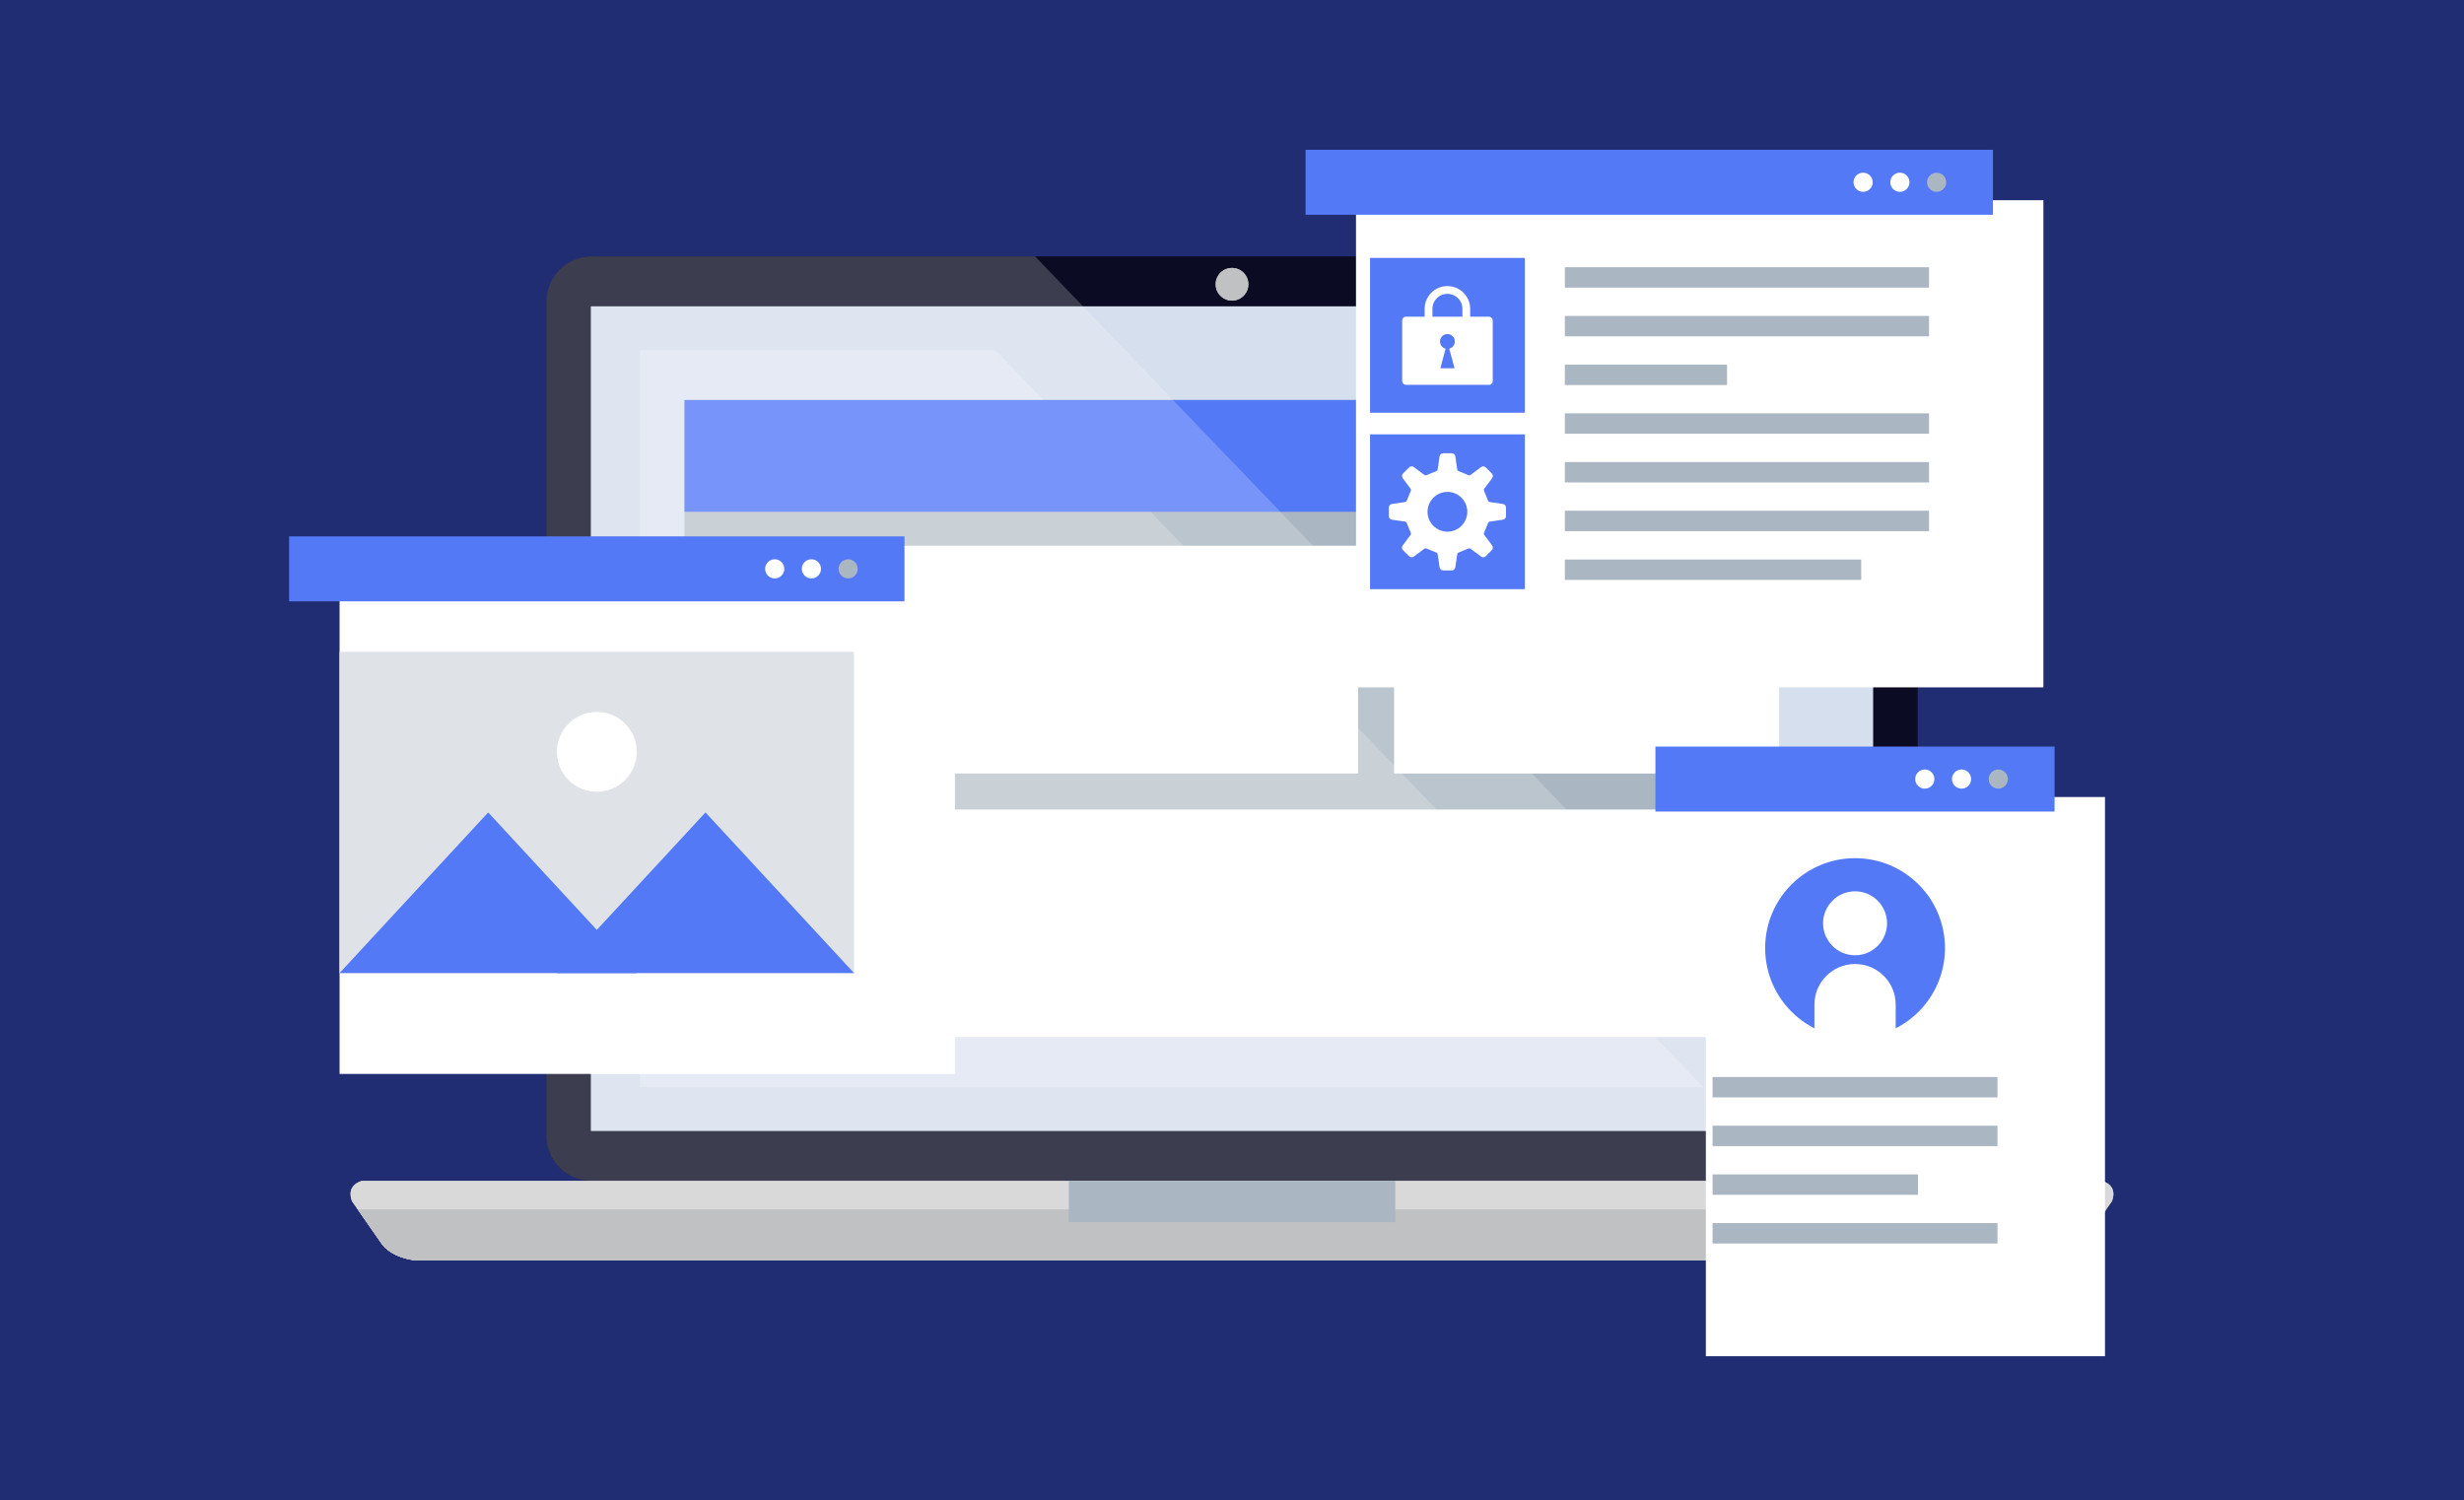
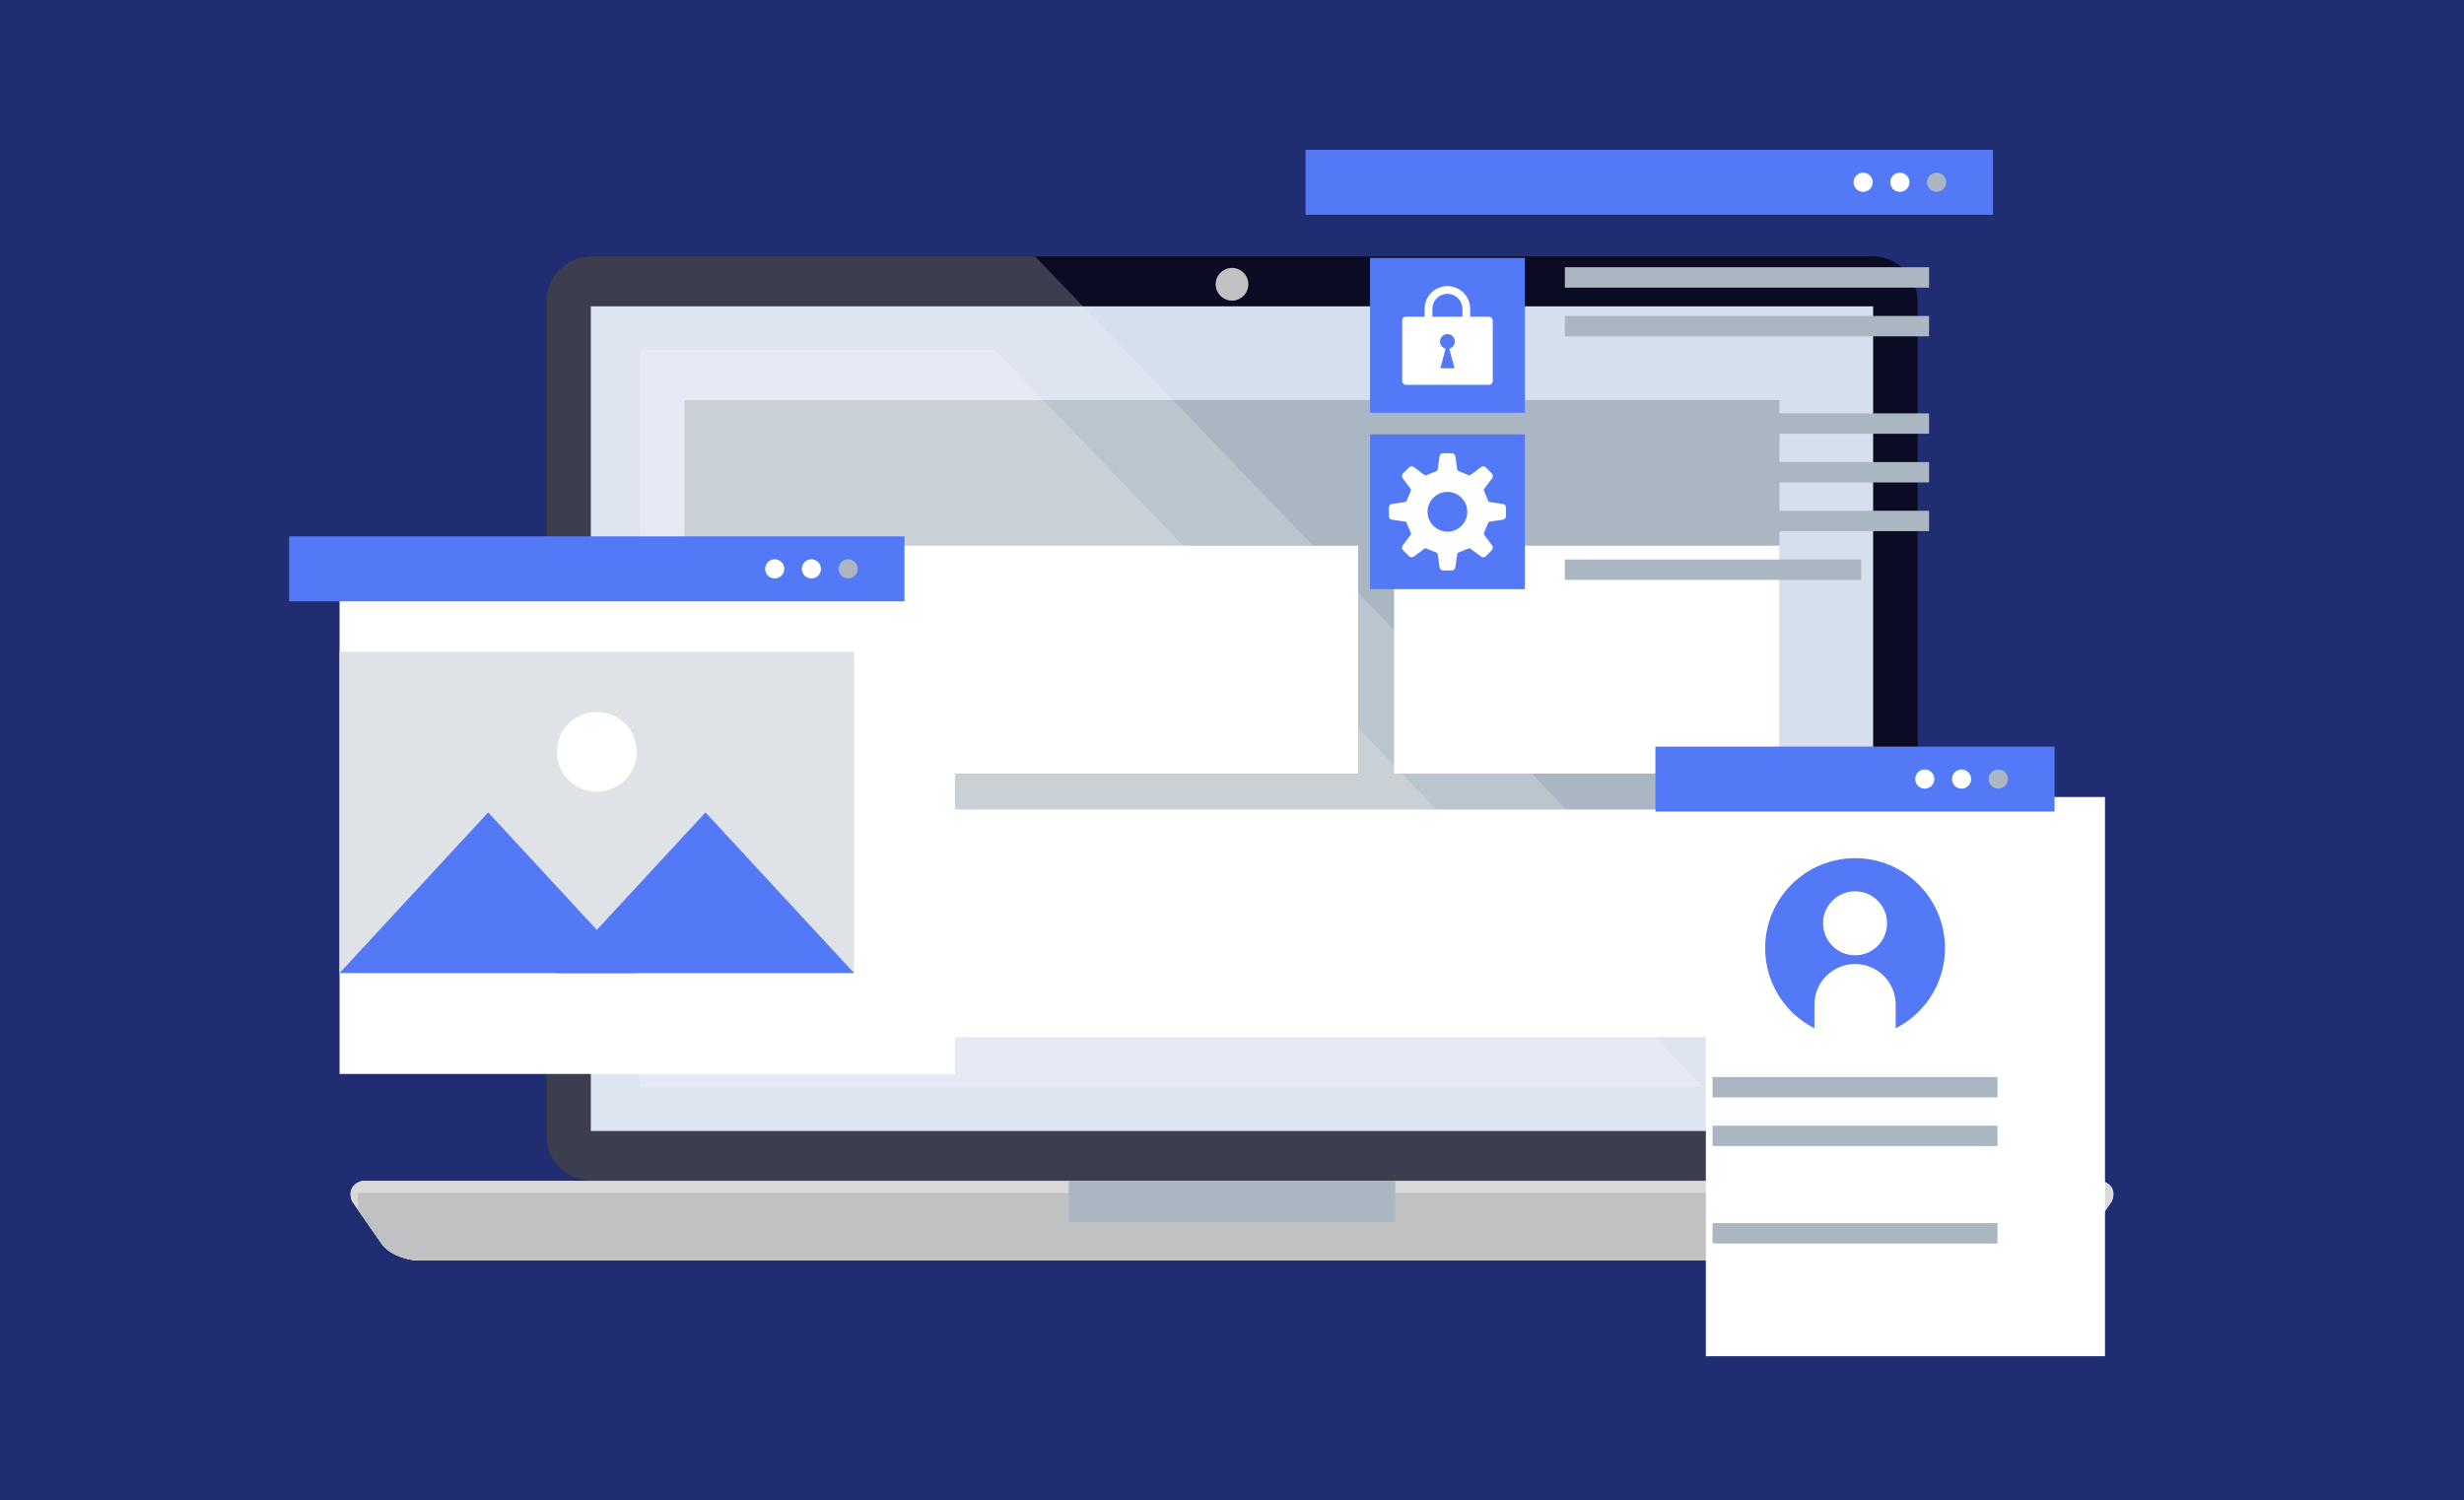
<svg xmlns="http://www.w3.org/2000/svg" viewBox="0 0 342 208.24">
  <defs>
    <style>
      .cls-1 {
        fill: #0b0c23;
      }

      .cls-2 {
        fill: #aab6c1;
      }

      .cls-3 {
        fill: #d9d9d9;
      }

      .cls-4 {
        isolation: isolate;
      }

      .cls-5 {
        fill: #d6dfed;
      }

      .cls-6 {
        stroke: #aab6c1;
        stroke-width: 2.83px;
      }

      .cls-6, .cls-7 {
        fill: none;
        stroke-miterlimit: 10;
      }

      .cls-7 {
        stroke: #fff;
        stroke-width: 1.08px;
      }

      .cls-8, .cls-9, .cls-10, .cls-11, .cls-12 {
        fill: #fff;
      }

      .cls-13 {
        fill: #dfe3e8;
      }

      .cls-9 {
        mix-blend-mode: screen;
        opacity: .2;
      }

      .cls-10 {
        filter: url(#drop-shadow-1);
      }

      .cls-11 {
        filter: url(#drop-shadow-3);
      }

      .cls-12 {
        filter: url(#drop-shadow-2);
      }

      .cls-14 {
        fill: #202d73;
      }

      .cls-15 {
        fill: #5479f7;
      }

      .cls-16 {
        fill: #c0c1c2;
      }
    </style>
    <filter id="drop-shadow-1" x="181.21" y="20.79" width="102.41" height="74.62" filterUnits="userSpaceOnUse">
      <feOffset dx="7" dy="7" />
      <feGaussianBlur result="blur" stdDeviation="0" />
      <feFlood flood-color="#000" flood-opacity=".1" />
      <feComposite in2="blur" operator="in" />
      <feComposite in="SourceGraphic" />
    </filter>
    <filter id="drop-shadow-2" x="40.13" y="74.45" width="92.41" height="74.62" filterUnits="userSpaceOnUse">
      <feOffset dx="7" dy="7" />
      <feGaussianBlur result="blur-2" stdDeviation="0" />
      <feFlood flood-color="#000" flood-opacity=".1" />
      <feComposite in2="blur-2" operator="in" />
      <feComposite in="SourceGraphic" />
    </filter>
    <filter id="drop-shadow-3" x="229.77" y="103.63" width="62.4" height="84.62" filterUnits="userSpaceOnUse">
      <feOffset dx="7" dy="7" />
      <feGaussianBlur result="blur-3" stdDeviation="0" />
      <feFlood flood-color="#000" flood-opacity=".1" />
      <feComposite in2="blur-3" operator="in" />
      <feComposite in="SourceGraphic" />
    </filter>
  </defs>
  <g class="cls-4">
    <g id="_レイヤー_2" data-name="レイヤー 2">
      <g id="_レイヤー_1-2" data-name="レイヤー 1">
        <g>
          <rect class="cls-14" width="342" height="208.24" />
          <g>
            <path class="cls-1" d="M82.13,35.59h177.75c3.47,0,6.29,2.82,6.29,6.29v115.74c0,3.47-2.82,6.29-6.29,6.29H82.12c-3.47,0-6.29-2.82-6.29-6.29V41.88c0-3.47,2.82-6.29,6.29-6.29Z" />
            <rect class="cls-1" x="88.83" y="48.59" width="164.33" height="102.32" />
            <rect class="cls-5" x="82.01" y="42.52" width="177.98" height="114.47" />
            <rect class="cls-2" x="95.01" y="55.52" width="151.98" height="88.47" />
            <path class="cls-3" d="M57.49,174.93c-3.46-.48-4.54-2.32-4.54-2.32l-4.1-5.89c-.86-2.32,1.4-2.8,1.4-2.8h241.49s2.27.48,1.4,2.8l-4.1,5.89s-1.08,1.84-4.54,2.32H57.49Z" />
            <path class="cls-3" d="M57.49,174.93c-3.46-.48-4.54-2.32-4.54-2.32l-4.1-5.89c-.86-2.32,1.4-2.8,1.4-2.8h241.49s2.27.48,1.4,2.8l-4.1,5.89s-1.08,1.84-4.54,2.32H57.49Z" />
-             <path class="cls-16" d="M49.68,167.91l3.27,4.7s1.08,1.84,4.54,2.32h227.02c3.46-.48,4.54-2.32,4.54-2.32l3.27-4.7H49.68Z" />
+             <path class="cls-16" d="M49.68,167.91l3.27,4.7h227.02c3.46-.48,4.54-2.32,4.54-2.32l3.27-4.7H49.68Z" />
            <path class="cls-16" d="M49.68,167.91l3.27,4.7s1.08,1.84,4.54,2.32h227.02c3.46-.48,4.54-2.32,4.54-2.32l3.27-4.7H49.68Z" />
            <polygon class="cls-9" points="88.83 150.92 88.83 48.59 138.14 48.59 236.42 150.92 88.83 150.92" />
            <rect class="cls-2" x="148.38" y="163.92" width="45.25" height="5.72" />
            <rect class="cls-2" x="148.38" y="163.92" width="45.25" height="5.72" />
            <path class="cls-16" d="M173.27,39.46c0,1.25-1.02,2.27-2.27,2.27s-2.27-1.02-2.27-2.27,1.02-2.27,2.27-2.27,2.27,1.02,2.27,2.27Z" />
-             <path class="cls-16" d="M173.27,39.46c0,1.25-1.02,2.27-2.27,2.27s-2.27-1.02-2.27-2.27,1.02-2.27,2.27-2.27,2.27,1.02,2.27,2.27Z" />
            <g>
-               <rect class="cls-15" x="95.01" y="55.52" width="151.98" height="15.52" />
              <rect class="cls-8" x="193.5" y="75.75" width="53.49" height="31.62" />
              <rect class="cls-8" x="95.01" y="75.75" width="93.49" height="31.62" />
              <rect class="cls-8" x="95.01" y="112.37" width="151.98" height="31.62" />
            </g>
            <path class="cls-9" d="M143.67,35.59h-61.55c-3.47,0-6.29,2.82-6.29,6.29v115.74c0,3.47,2.82,6.29,6.29,6.29h177.75c1.96,0,3.7-.89,4.85-2.29l-121.06-126.03Z" />
            <g>
-               <rect class="cls-10" x="181.21" y="20.79" width="95.41" height="67.62" />
              <rect class="cls-15" x="181.21" y="20.79" width="95.41" height="9.02" />
              <g>
                <rect class="cls-15" x="190.16" y="35.8" width="21.49" height="21.49" />
                <rect class="cls-15" x="190.16" y="60.29" width="21.49" height="21.49" />
              </g>
              <g>
                <line class="cls-6" x1="217.2" y1="38.51" x2="267.75" y2="38.51" />
                <line class="cls-6" x1="217.2" y1="45.27" x2="267.75" y2="45.27" />
-                 <line class="cls-6" x1="217.2" y1="52.03" x2="239.71" y2="52.03" />
                <line class="cls-6" x1="217.2" y1="58.79" x2="267.75" y2="58.79" />
                <line class="cls-6" x1="217.2" y1="65.55" x2="267.75" y2="65.55" />
                <line class="cls-6" x1="217.2" y1="72.31" x2="267.75" y2="72.31" />
                <line class="cls-6" x1="217.2" y1="79.08" x2="258.33" y2="79.08" />
              </g>
              <g>
                <g>
                  <rect class="cls-8" x="194.62" y="43.96" width="12.57" height="9.46" rx=".51" ry=".51" />
                  <path class="cls-7" d="M203.52,48.32h-5.24v-5.45c0-1.45,1.17-2.62,2.62-2.62h0c1.45,0,2.62,1.17,2.62,2.62v5.45Z" />
                </g>
                <g>
                  <circle class="cls-15" cx="200.9" cy="47.4" r="1.03" />
                  <polygon class="cls-15" points="200.9 47.47 199.92 51.12 201.89 51.12 200.9 47.47" />
                </g>
              </g>
              <path class="cls-8" d="M208.57,69.95l-1.77-.26c-.11,0-.21-.08-.25-.18l-.57-1.39c-.04-.1-.03-.22.05-.3l1.06-1.42c.17-.2.16-.49-.03-.68l-.84-.84c-.18-.18-.48-.2-.67-.03l-1.42,1.06c-.08.07-.2.09-.3.05l-1.39-.57c-.1-.04-.17-.14-.18-.25l-.26-1.77c-.02-.26-.24-.46-.5-.46h-1.19c-.26,0-.48.2-.5.46l-.26,1.77c0,.11-.08.21-.18.25l-1.39.57c-.1.04-.22.02-.3-.05l-1.42-1.06c-.2-.17-.49-.16-.68.03l-.84.84c-.18.18-.19.48-.03.68l1.06,1.42c.07.08.09.2.05.3l-.57,1.39c-.04.1-.14.17-.25.18l-1.77.26c-.26.02-.46.24-.46.5v1.19c0,.26.2.48.46.5l1.77.26c.11,0,.21.08.25.18l.57,1.39c.04.1.02.22-.05.3l-1.06,1.42c-.17.2-.16.49.03.68l.84.84c.18.18.48.19.68.03l1.42-1.06c.08-.07.2-.09.3-.05l1.39.57c.1.04.17.14.18.25l.26,1.77c.02.26.24.46.5.46h1.19c.26,0,.48-.2.5-.46l.26-1.77c0-.11.08-.21.18-.25l1.39-.57c.1-.04.22-.02.3.05l1.42,1.06c.2.17.49.16.67-.03l.84-.84c.18-.18.19-.48.03-.68l-1.06-1.42c-.07-.08-.09-.2-.05-.3l.57-1.39c.04-.1.14-.17.25-.18l1.77-.26c.26-.02.46-.24.46-.5v-1.19c0-.26-.2-.48-.46-.5ZM202.85,72.99c-.52.52-1.21.81-1.95.81s-1.43-.29-1.95-.81c-.52-.52-.81-1.21-.81-1.95s.29-1.43.81-1.95c.52-.52,1.21-.81,1.95-.81s1.43.29,1.95.81c.52.52.81,1.21.81,1.95,0,.74-.29,1.43-.81,1.95Z" />
              <g>
                <circle class="cls-8" cx="258.6" cy="25.3" r="1.33" />
                <circle class="cls-8" cx="263.7" cy="25.3" r="1.33" />
                <circle class="cls-2" cx="268.8" cy="25.3" r="1.33" />
              </g>
            </g>
            <g>
              <rect class="cls-12" x="40.13" y="74.45" width="85.41" height="67.62" />
              <rect class="cls-15" x="40.13" y="74.45" width="85.41" height="9.02" />
              <g>
                <circle class="cls-8" cx="107.53" cy="78.96" r="1.33" />
                <circle class="cls-8" cx="112.62" cy="78.96" r="1.33" />
                <circle class="cls-2" cx="117.72" cy="78.96" r="1.33" />
              </g>
              <rect class="cls-13" x="47.13" y="90.47" width="71.41" height="44.6" />
              <polygon class="cls-15" points="67.76 112.77 47.13 135.07 88.38 135.07 67.76 112.77" />
              <polygon class="cls-15" points="97.92 112.77 77.29 135.07 118.54 135.07 97.92 112.77" />
              <circle class="cls-8" cx="82.84" cy="104.36" r="5.54" />
            </g>
            <g>
              <rect class="cls-11" x="229.77" y="103.63" width="55.4" height="77.62" />
              <rect class="cls-15" x="229.77" y="103.63" width="55.4" height="9.02" />
              <circle class="cls-8" cx="267.16" cy="108.14" r="1.33" />
              <circle class="cls-8" cx="272.26" cy="108.14" r="1.33" />
              <circle class="cls-2" cx="277.36" cy="108.14" r="1.33" />
              <circle class="cls-15" cx="257.48" cy="131.6" r="12.48" />
              <g>
                <circle class="cls-8" cx="257.48" cy="128.16" r="4.44" />
                <path class="cls-8" d="M263.12,149.77h-11.28v-10.32c0-3.12,2.53-5.64,5.64-5.64h0c3.12,0,5.64,2.53,5.64,5.64v10.32Z" />
              </g>
              <g>
                <line class="cls-6" x1="237.7" y1="150.91" x2="277.25" y2="150.91" />
                <line class="cls-6" x1="237.7" y1="157.67" x2="277.25" y2="157.67" />
-                 <line class="cls-6" x1="237.7" y1="164.43" x2="266.21" y2="164.43" />
                <line class="cls-6" x1="237.7" y1="171.19" x2="277.25" y2="171.19" />
              </g>
            </g>
          </g>
        </g>
      </g>
    </g>
  </g>
</svg>